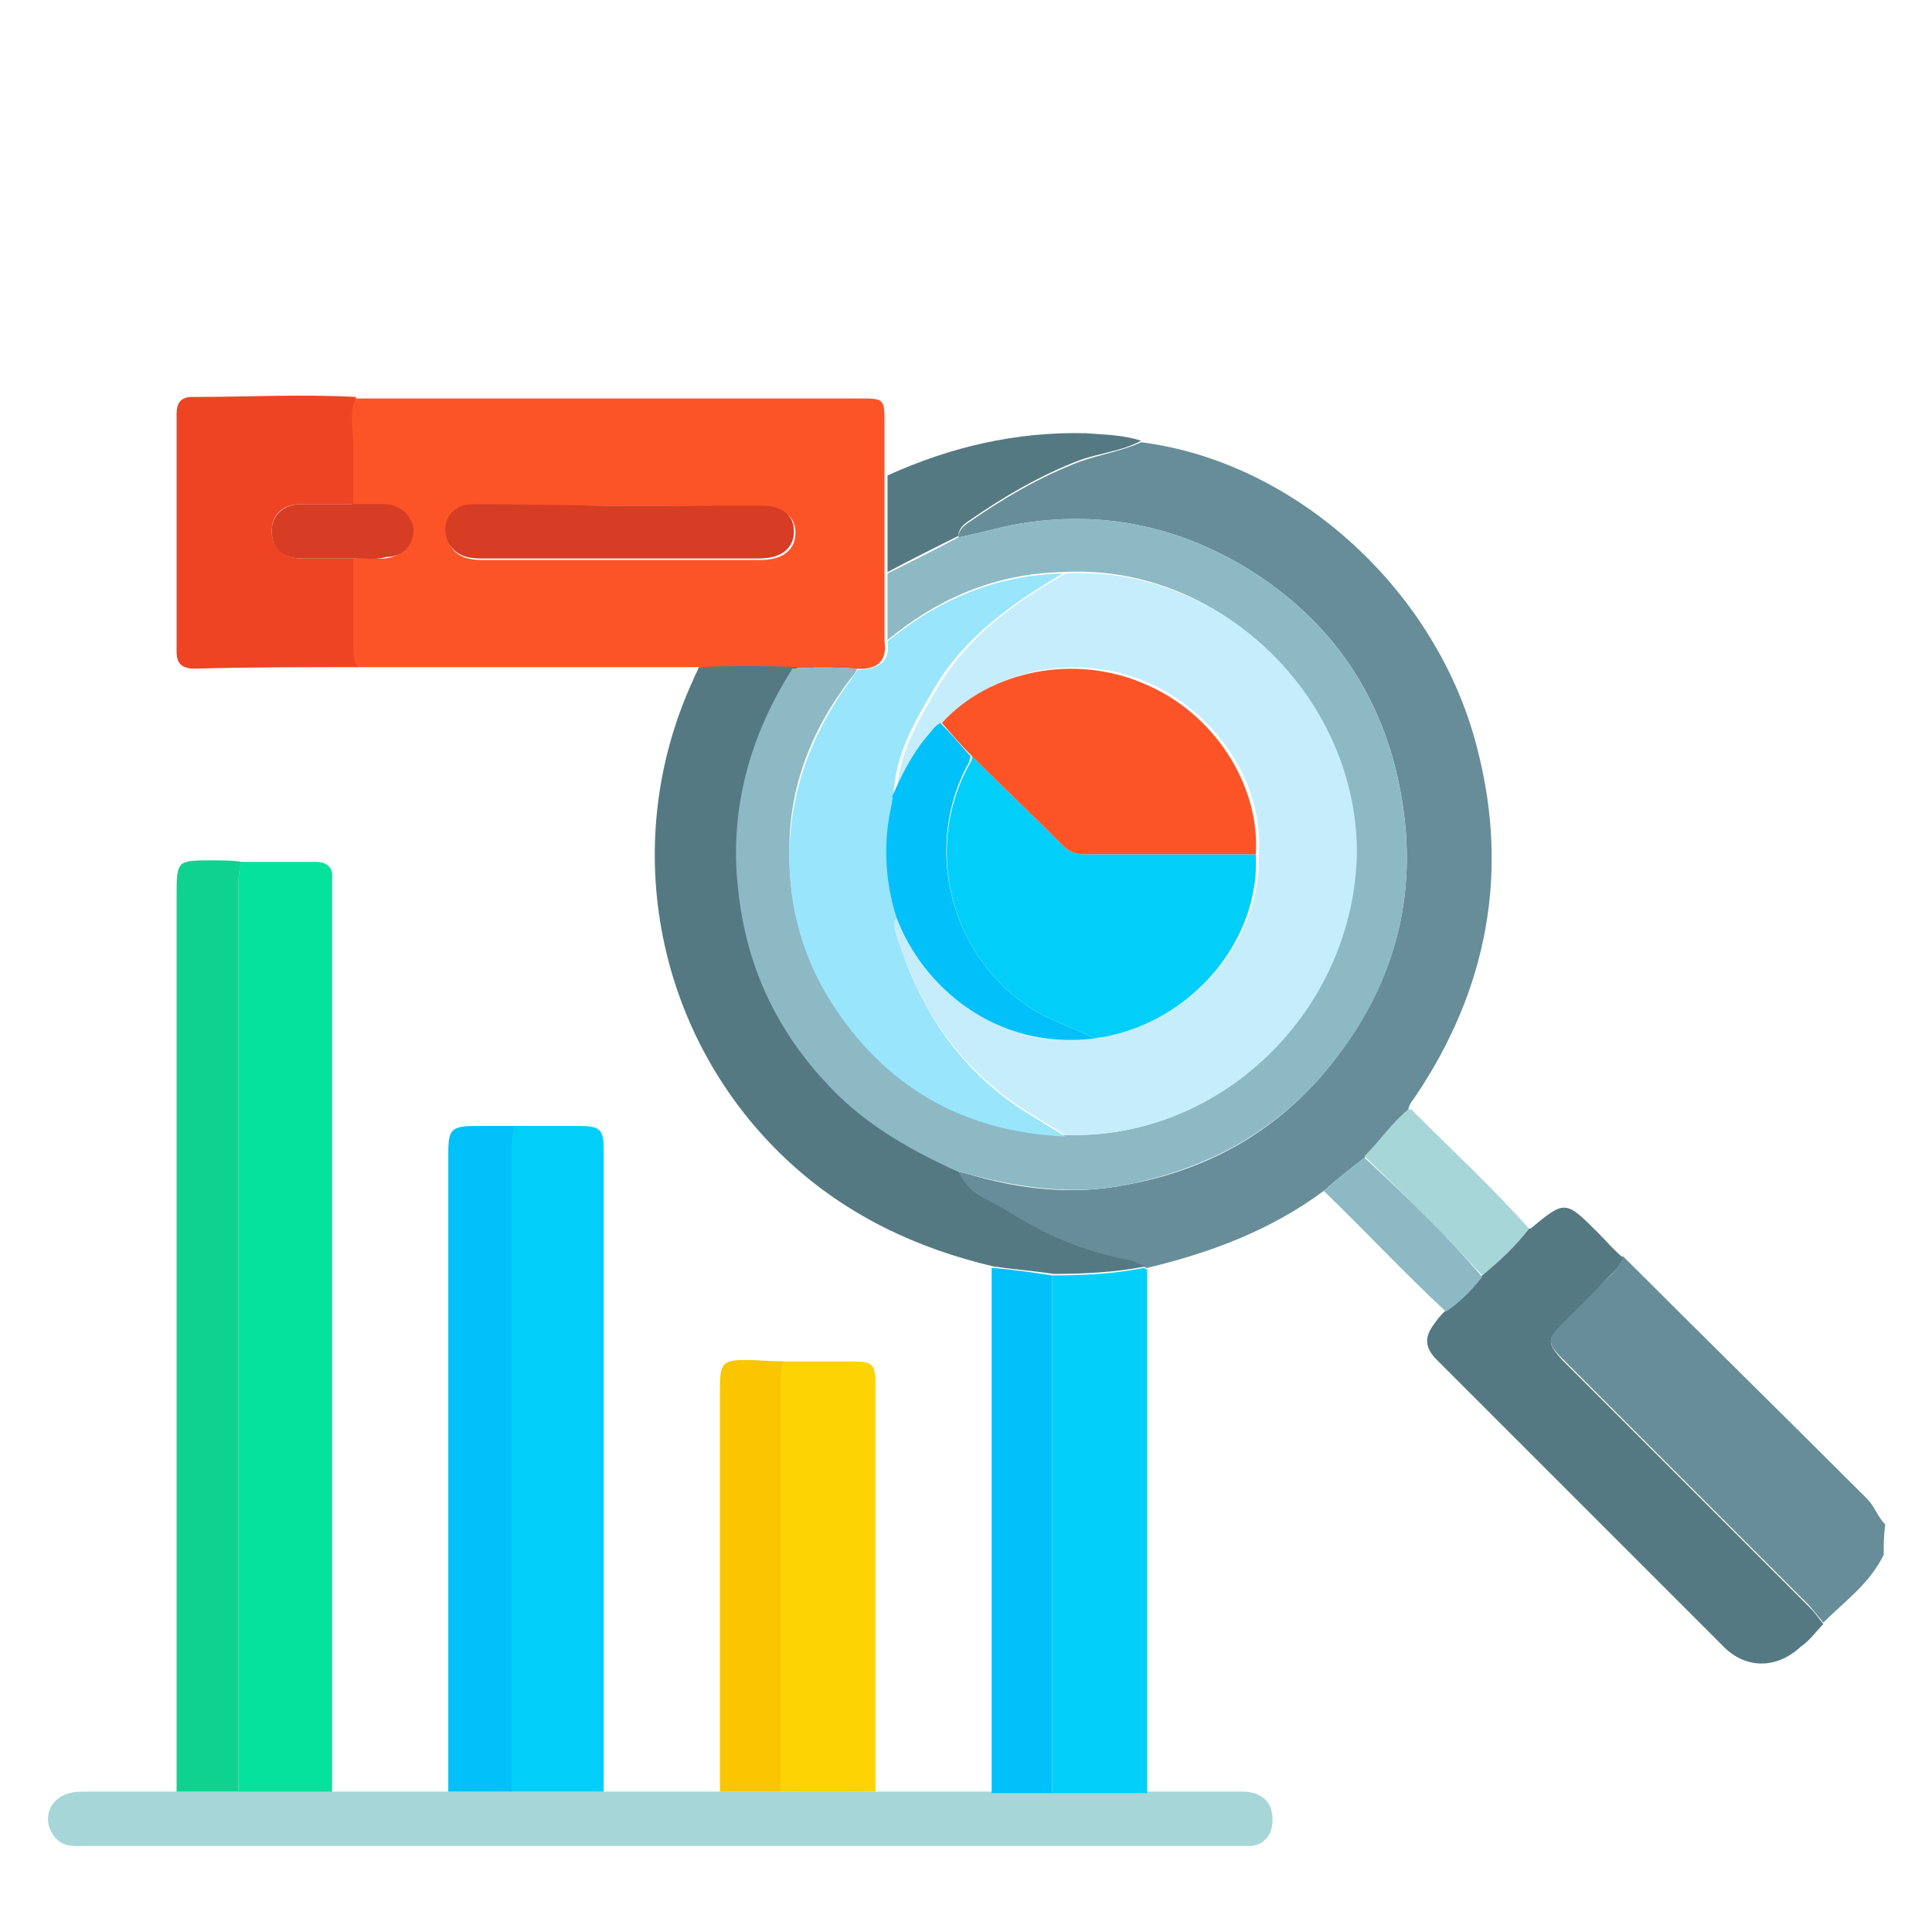
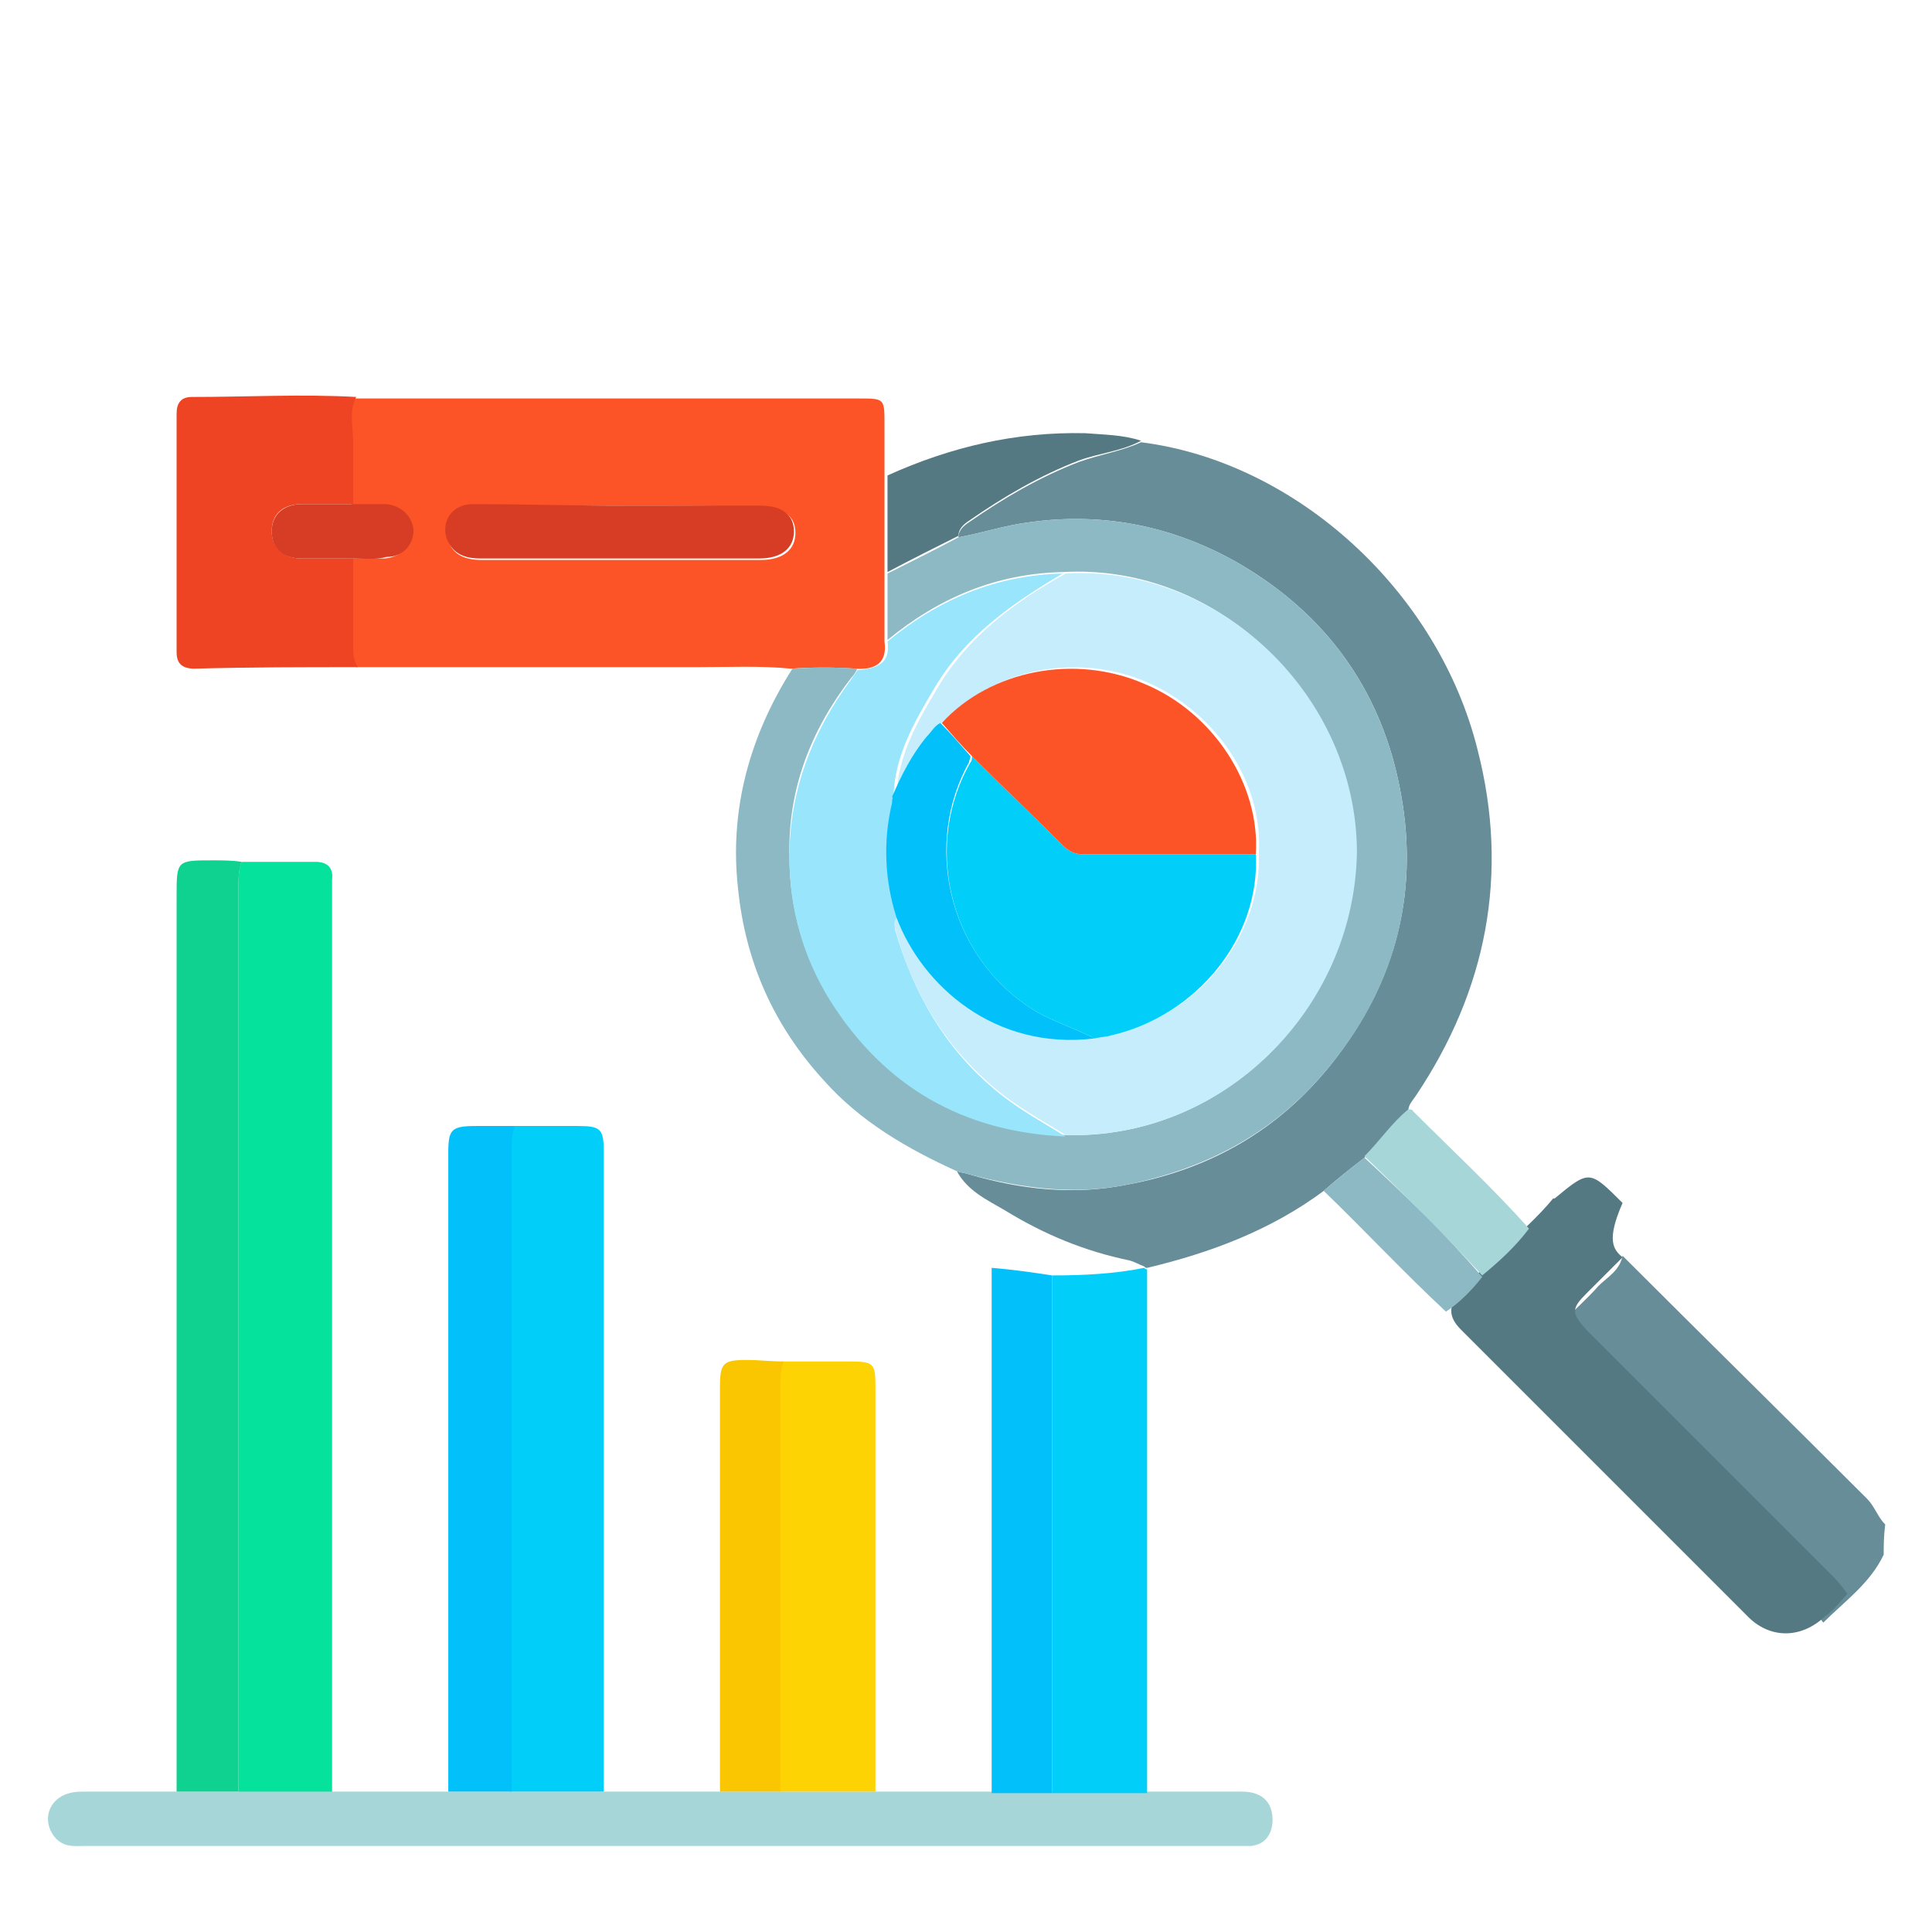
<svg xmlns="http://www.w3.org/2000/svg" id="Layer_1" x="0px" y="0px" viewBox="0 0 128 128" style="enable-background:new 0 0 128 128;" xml:space="preserve">
  <style type="text/css"> .st0{fill:#678D98;} .st1{fill:#FC5427;} .st2{fill:#05E29B;} .st3{fill:#A6D6D8;} .st4{fill:#547983;} .st5{fill:#01CFFA;} .st6{fill:#0FD290;} .st7{fill:#EE4424;} .st8{fill:#02C0F9;} .st9{fill:#FDD304;} .st10{fill:#F9C601;} .st11{fill:#8DB9C4;} .st12{fill:#99E5FB;} .st13{fill:#D63D24;} .st14{fill:#C6EDFC;} </style>
  <g>
    <path class="st0" d="M124.8,103c-0.9,1.9-2.6,3.1-4,4.5c-0.3-0.4-0.6-0.7-0.9-1.1c-5.5-5.5-11-11-16.4-16.4c-1-1-1-1.3,0-2.4 c0.8-0.8,1.7-1.6,2.4-2.4c0.6-0.6,1.4-1,1.6-2c5.4,5.4,10.8,10.7,16.2,16.1c0.5,0.5,0.7,1.2,1.2,1.7 C124.8,101.8,124.8,102.4,124.8,103z" />
    <path class="st1" d="M46.1,44.2c-7.3,0-14.7,0-22,0c-0.2,0-0.3,0-0.5,0c-0.3-0.4-0.3-0.9-0.3-1.4c0-1.9,0-3.9,0-5.8 c0.7,0,1.5,0,2.2,0c1.1-0.1,1.8-0.9,1.8-1.8c0-0.9-0.8-1.7-1.8-1.7c-0.7,0-1.5,0-2.2,0c0-1.4,0-2.8,0-4.1c0-1-0.2-2.1,0.2-3 c11.1,0,22.3,0,33.4,0c1.7,0,1.7,0,1.7,1.7c0,1.2,0,2.4,0,3.5c0,2.1,0,4.3,0,6.4c0,1.5,0,3,0,4.5c0.2,1.4-0.6,1.9-1.9,1.8 c-1.4-0.1-2.9-0.1-4.3,0C50.4,44.1,48.3,44.2,46.1,44.2z M41,33.5c-3.2,0-6.4,0-9.6,0c-1.4,0-2.2,1.1-1.7,2.3 c0.3,1,1.2,1.3,2.2,1.3c6.2,0,12.3,0,18.5,0c1.5,0,2.3-0.7,2.3-1.8c0-1.1-0.8-1.7-2.2-1.7C47.2,33.5,44.1,33.5,41,33.5z" />
    <path class="st0" d="M87.7,78.9C84.2,81.5,80.2,83,76,84c-0.1,0-0.1,0-0.2-0.1c-0.3-0.1-0.6-0.3-1-0.4c-2.9-0.6-5.6-1.7-8.2-3.3 c-1.2-0.7-2.5-1.3-3.2-2.6c0.3,0.1,0.5,0.1,0.8,0.2c3.4,1,6.9,1.4,10.4,0.7c5.5-1,10.1-3.6,13.6-8c4.4-5.5,5.9-11.7,4.5-18.5 c-1.3-6.4-4.9-11.3-10.5-14.6c-4.3-2.5-9-3.5-14-2.8c-1.6,0.2-3.1,0.7-4.7,1c0-0.5,0.4-0.8,0.7-1c2.3-1.6,4.7-3,7.3-4 c1.4-0.5,2.8-0.7,4.1-1.3c10.3,1.3,19.7,9.9,22.3,20.4c2.1,8.2,0.6,15.9-4.1,22.9c-0.2,0.3-0.5,0.6-0.5,1c-1.1,0.9-1.9,2.1-2.9,3.1 C89.5,77.4,88.6,78.1,87.7,78.9z" />
    <path class="st2" d="M16,57.1c1.6,0,3.2,0,4.9,0c0.8,0,1.2,0.4,1.1,1.2c0,0.4,0,0.7,0,1.1c0,19.8,0,39.6,0,59.4c-2.1,0-4.2,0-6.2,0 c0-20,0-39.9,0-59.9C15.8,58.2,15.8,57.6,16,57.1z" />
    <path class="st3" d="M15.8,118.7c2.1,0,4.2,0,6.2,0c2.5,0,5.1,0,7.6,0c1.4,0,2.8,0,4.2,0c2.1,0,4.1,0,6.2,0c2.5,0,5.1,0,7.6,0 c1.3,0,2.7,0,4,0c2.1,0,4.3,0,6.4,0c2.5,0,5.1,0,7.6,0c1.3,0,2.7,0,4,0c2.1,0,4.2,0,6.3,0c2.1,0,4.3,0,6.4,0c1.4,0,2.1,0.8,2,2.1 c-0.1,0.9-0.6,1.4-1.4,1.5c-0.3,0-0.6,0-0.9,0c-25.5,0-50.9,0-76.4,0c-0.7,0-1.3,0.1-1.9-0.5c-0.9-1-0.6-2.4,0.6-2.9 c0.5-0.2,0.9-0.2,1.4-0.2c2,0,4,0,5.9,0C13.1,118.7,14.4,118.7,15.8,118.7z" />
-     <path class="st4" d="M63.5,77.6c0.6,1.4,2,1.9,3.2,2.6c2.5,1.6,5.2,2.7,8.2,3.3c0.3,0.1,0.7,0.3,1,0.4c-2,0.4-4.1,0.5-6.1,0.5 c-1.3-0.2-2.7-0.3-4-0.5c-5.1-1.2-9.7-3.4-13.5-6.9c-8.8-8.1-11.4-21-6.4-31.9c0.1-0.3,0.3-0.6,0.4-0.9c2.2-0.1,4.3-0.1,6.5,0 c-2.8,4.5-4.2,9.3-3.6,14.6c0.5,4.9,2.4,9.1,5.7,12.7C57.2,74.3,60.2,76.1,63.5,77.6z" />
    <path class="st5" d="M40,118.7c-2.1,0-4.1,0-6.2,0c0-14.1,0-28.2,0-42.4c0-0.6,0-1.2,0.2-1.7c1.4,0,2.8,0,4.3,0 c1.5,0,1.7,0.2,1.7,1.7C40,90.4,40,104.6,40,118.7z" />
    <path class="st6" d="M15.8,118.7c-1.4,0-2.7,0-4.1,0c0-19.8,0-39.5,0-59.3c0-2.4,0-2.4,2.4-2.4c0.6,0,1.3,0,1.9,0.1 c-0.2,0.6-0.2,1.1-0.2,1.7C15.8,78.8,15.8,98.7,15.8,118.7z" />
-     <path class="st4" d="M107.5,83.3c-0.2,0.9-1.1,1.3-1.6,2c-0.8,0.8-1.6,1.6-2.4,2.4c-1,1-1,1.3,0,2.4c5.5,5.5,11,11,16.4,16.4 c0.3,0.3,0.6,0.7,0.9,1.1c-0.5,0.5-0.9,1.1-1.5,1.5c-1.6,1.5-3.7,1.5-5.2-0.1c-6.3-6.3-12.6-12.6-18.9-18.9 c-0.9-0.9-0.8-1.6-0.1-2.5c0.2-0.3,0.4-0.5,0.7-0.8c0.9-0.7,1.6-1.5,2.4-2.3c1.1-1,2.2-2,3.1-3.1c0,0,0.1,0,0.1,0 c2.3-1.9,2.3-1.9,4.5,0.3C106.4,82.2,106.9,82.8,107.5,83.3z" />
+     <path class="st4" d="M107.5,83.3c-0.8,0.8-1.6,1.6-2.4,2.4c-1,1-1,1.3,0,2.4c5.5,5.5,11,11,16.4,16.4 c0.3,0.3,0.6,0.7,0.9,1.1c-0.5,0.5-0.9,1.1-1.5,1.5c-1.6,1.5-3.7,1.5-5.2-0.1c-6.3-6.3-12.6-12.6-18.9-18.9 c-0.9-0.9-0.8-1.6-0.1-2.5c0.2-0.3,0.4-0.5,0.7-0.8c0.9-0.7,1.6-1.5,2.4-2.3c1.1-1,2.2-2,3.1-3.1c0,0,0.1,0,0.1,0 c2.3-1.9,2.3-1.9,4.5,0.3C106.4,82.2,106.9,82.8,107.5,83.3z" />
    <path class="st5" d="M69.7,84.5c2.1,0,4.1-0.1,6.1-0.5c0,0,0.1,0.1,0.2,0.1c0,11.6,0,23.1,0,34.7c-2.1,0-4.2,0-6.3,0 C69.7,107.3,69.7,95.9,69.7,84.5z" />
    <path class="st7" d="M23.6,26.3c-0.5,1-0.2,2-0.2,3c0,1.4,0,2.8,0,4.1c-1.1,0-2.3,0-3.4,0c-1.3,0-2,0.7-2,1.8c0,1.1,0.8,1.8,2,1.8 c1.1,0,2.3,0,3.4,0c0,1.9,0,3.9,0,5.8c0,0.5,0,0.9,0.3,1.4c-3.6,0-7.2,0-10.8,0.1c-0.8,0-1.2-0.3-1.2-1.1c0-5.3,0-10.5,0-15.8 c0-0.7,0.3-1.1,1-1.1C16.4,26.3,20,26.1,23.6,26.3z" />
    <path class="st8" d="M34.1,74.6c-0.2,0.6-0.2,1.1-0.2,1.7c0,14.1,0,28.2,0,42.4c-1.4,0-2.8,0-4.2,0c0-14.1,0-28.2,0-42.3 c0-1.6,0.2-1.8,1.9-1.8C32.3,74.6,33.2,74.6,34.1,74.6z" />
    <path class="st9" d="M58,118.7c-2.1,0-4.3,0-6.4,0c0-8.8,0-17.7,0-26.5c0-0.7,0.1-1.3,0.2-2c1.5,0,2.9,0,4.4,0 c1.7,0,1.8,0.1,1.8,1.7C58,100.8,58,109.8,58,118.7z" />
    <path class="st8" d="M69.7,84.5c0,11.4,0,22.8,0,34.3c-1.3,0-2.7,0-4,0c0-11.6,0-23.2,0-34.8C67,84.1,68.4,84.3,69.7,84.5z" />
    <path class="st10" d="M51.9,90.2c-0.2,0.6-0.2,1.3-0.2,2c0,8.8,0,17.7,0,26.5c-1.3,0-2.7,0-4,0c0-8.9,0-17.9,0-26.8 c0-1.6,0.2-1.8,1.8-1.8C50.2,90.1,51.1,90.2,51.9,90.2z" />
    <path class="st4" d="M75.6,29.2c-1.3,0.7-2.7,0.8-4.1,1.3c-2.6,1-5,2.4-7.3,4c-0.3,0.2-0.7,0.5-0.7,1c-1.6,0.8-3.2,1.6-4.7,2.4 c0-2.1,0-4.3,0-6.4c4.2-1.9,8.5-2.9,13.1-2.8C73.1,28.8,74.4,28.8,75.6,29.2z" />
    <path class="st3" d="M101.3,81.4c-0.9,1.2-2,2.2-3.1,3.1c-2.5-2.7-5.1-5.3-7.8-7.9c1-1,1.8-2.2,2.9-3.1c0.1,0,0.3,0,0.3,0.1 C96.2,76.2,98.9,78.7,101.3,81.4z" />
    <path class="st11" d="M90.4,76.7c2.7,2.5,5.4,5.1,7.8,7.9c-0.7,0.9-1.5,1.7-2.4,2.3c-2.8-2.6-5.4-5.4-8.1-8 C88.6,78.1,89.5,77.4,90.4,76.7z" />
    <path class="st11" d="M58.8,38c1.6-0.8,3.2-1.6,4.7-2.4c1.6-0.3,3.1-0.8,4.7-1c5-0.7,9.7,0.3,14,2.8c5.6,3.3,9.2,8.2,10.5,14.6 c1.4,6.8-0.1,13.1-4.5,18.5c-3.5,4.4-8.1,6.9-13.6,8c-3.5,0.7-7,0.2-10.4-0.7c-0.3-0.1-0.5-0.1-0.8-0.2c-3.3-1.5-6.4-3.3-8.8-6 c-3.3-3.6-5.2-7.8-5.7-12.7c-0.6-5.3,0.8-10.2,3.6-14.6c1.4-0.1,2.9-0.1,4.3,0c-0.1,0.2-0.2,0.4-0.4,0.6c-2.7,3.5-4.2,7.4-4.1,11.8 c0,3.4,0.9,6.6,2.7,9.5c3.6,5.7,8.8,8.7,15.6,9c10.4,0.3,19.1-8.3,19.1-18.8c0-10.3-8.9-19.1-19.3-18.5c-4.4,0.1-8.2,1.7-11.6,4.5 C58.8,41,58.8,39.5,58.8,38z" />
    <path class="st12" d="M58.8,42.5c3.4-2.8,7.2-4.4,11.6-4.5c-3.4,2-6.5,4.2-8.5,7.6c-1.3,2.2-2.6,4.4-2.7,7.1c0,0.1,0,0.1,0,0.2 c0,0-0.1,0-0.1,0.1c0,0.1,0,0.1,0.1,0.2c-0.7,2.6-0.6,5.1,0.3,7.6c-0.3,0.2-0.2,0.5-0.2,0.8c1.2,4.1,3.2,7.7,6.5,10.5 c1.5,1.3,3.2,2.2,4.8,3.2c-6.8-0.3-12-3.3-15.6-9c-1.8-2.9-2.7-6.1-2.7-9.5c0-4.4,1.5-8.3,4.1-11.8c0.1-0.2,0.3-0.4,0.4-0.6 C58.2,44.3,59,43.9,58.8,42.5z" />
    <path class="st13" d="M41,33.5c3.1,0,6.2,0,9.4,0c1.4,0,2.2,0.6,2.2,1.7c0,1.1-0.8,1.8-2.3,1.8c-6.2,0-12.3,0-18.5,0 c-1,0-1.8-0.3-2.2-1.3c-0.4-1.2,0.4-2.3,1.7-2.3C34.6,33.4,37.8,33.5,41,33.5z" />
    <path class="st13" d="M23.4,37c-1.1,0-2.3,0-3.4,0c-1.3,0-2-0.7-2-1.8c0-1.1,0.8-1.8,2-1.8c1.1,0,2.3,0,3.4,0c0.7,0,1.5,0,2.2,0 c1,0.1,1.7,0.8,1.8,1.7c0,1-0.7,1.8-1.8,1.8C24.9,37.1,24.1,37,23.4,37z" />
    <path class="st14" d="M70.6,75.2c-1.6-1-3.3-1.9-4.8-3.2c-3.3-2.8-5.4-6.4-6.5-10.5c-0.1-0.3-0.1-0.5,0.2-0.8 c1.6,4.5,6.5,8.8,13.1,8c0.4-0.1,0.8-0.1,1.2-0.2c5.7-1.3,9.8-6.5,9.6-12c0.3-4.6-2.8-9.3-7.4-11.3c-4.6-2-10.2-0.9-13.4,2.6 c-0.4,0.1-0.7,0.5-0.9,0.9c-1,1.2-1.6,2.6-2.3,4c0.1-2.7,1.4-4.9,2.7-7.1c2-3.4,5.1-5.7,8.5-7.6c10.3-0.6,19.3,8.2,19.3,18.5 C89.7,66.9,81,75.5,70.6,75.2z" />
    <path class="st8" d="M72.5,68.8c-6.6,0.8-11.4-3.5-13.1-8c-0.8-2.5-0.9-5.1-0.3-7.6c0-0.1,0-0.1,0-0.2c0-0.1,0.1-0.1,0-0.2 c0.6-1.4,1.3-2.8,2.3-4c0.3-0.3,0.5-0.7,0.9-0.9c0.7,0.7,1.3,1.4,2,2.2c0,0.1-0.1,0.3-0.1,0.4C61.2,55.9,62.8,63,68,66.6 C69.4,67.6,71,68,72.5,68.8z" />
-     <path class="st14" d="M59.2,52.9c0,0.1,0,0.1,0,0.2C59.2,53.1,59.2,53,59.2,52.9C59.1,53,59.2,53,59.2,52.9z" />
    <path class="st5" d="M72.5,68.8C71,68,69.4,67.6,68,66.6c-5.2-3.6-6.8-10.7-3.7-16.1c0.1-0.1,0.1-0.3,0.1-0.4c2,2,4,3.9,6,5.9 c0.4,0.4,0.8,0.6,1.4,0.6c3.8,0,7.6,0,11.4,0c0.3,5.5-3.9,10.7-9.6,12C73.3,68.7,72.9,68.7,72.5,68.8z" />
    <path class="st1" d="M83.2,56.6c-3.8,0-7.6,0-11.4,0c-0.6,0-1-0.2-1.4-0.6c-2-2-4-3.9-6-5.9c-0.7-0.7-1.3-1.4-2-2.2 c3.2-3.5,8.8-4.6,13.4-2.6C80.4,47.2,83.5,52,83.2,56.6z" />
  </g>
</svg>